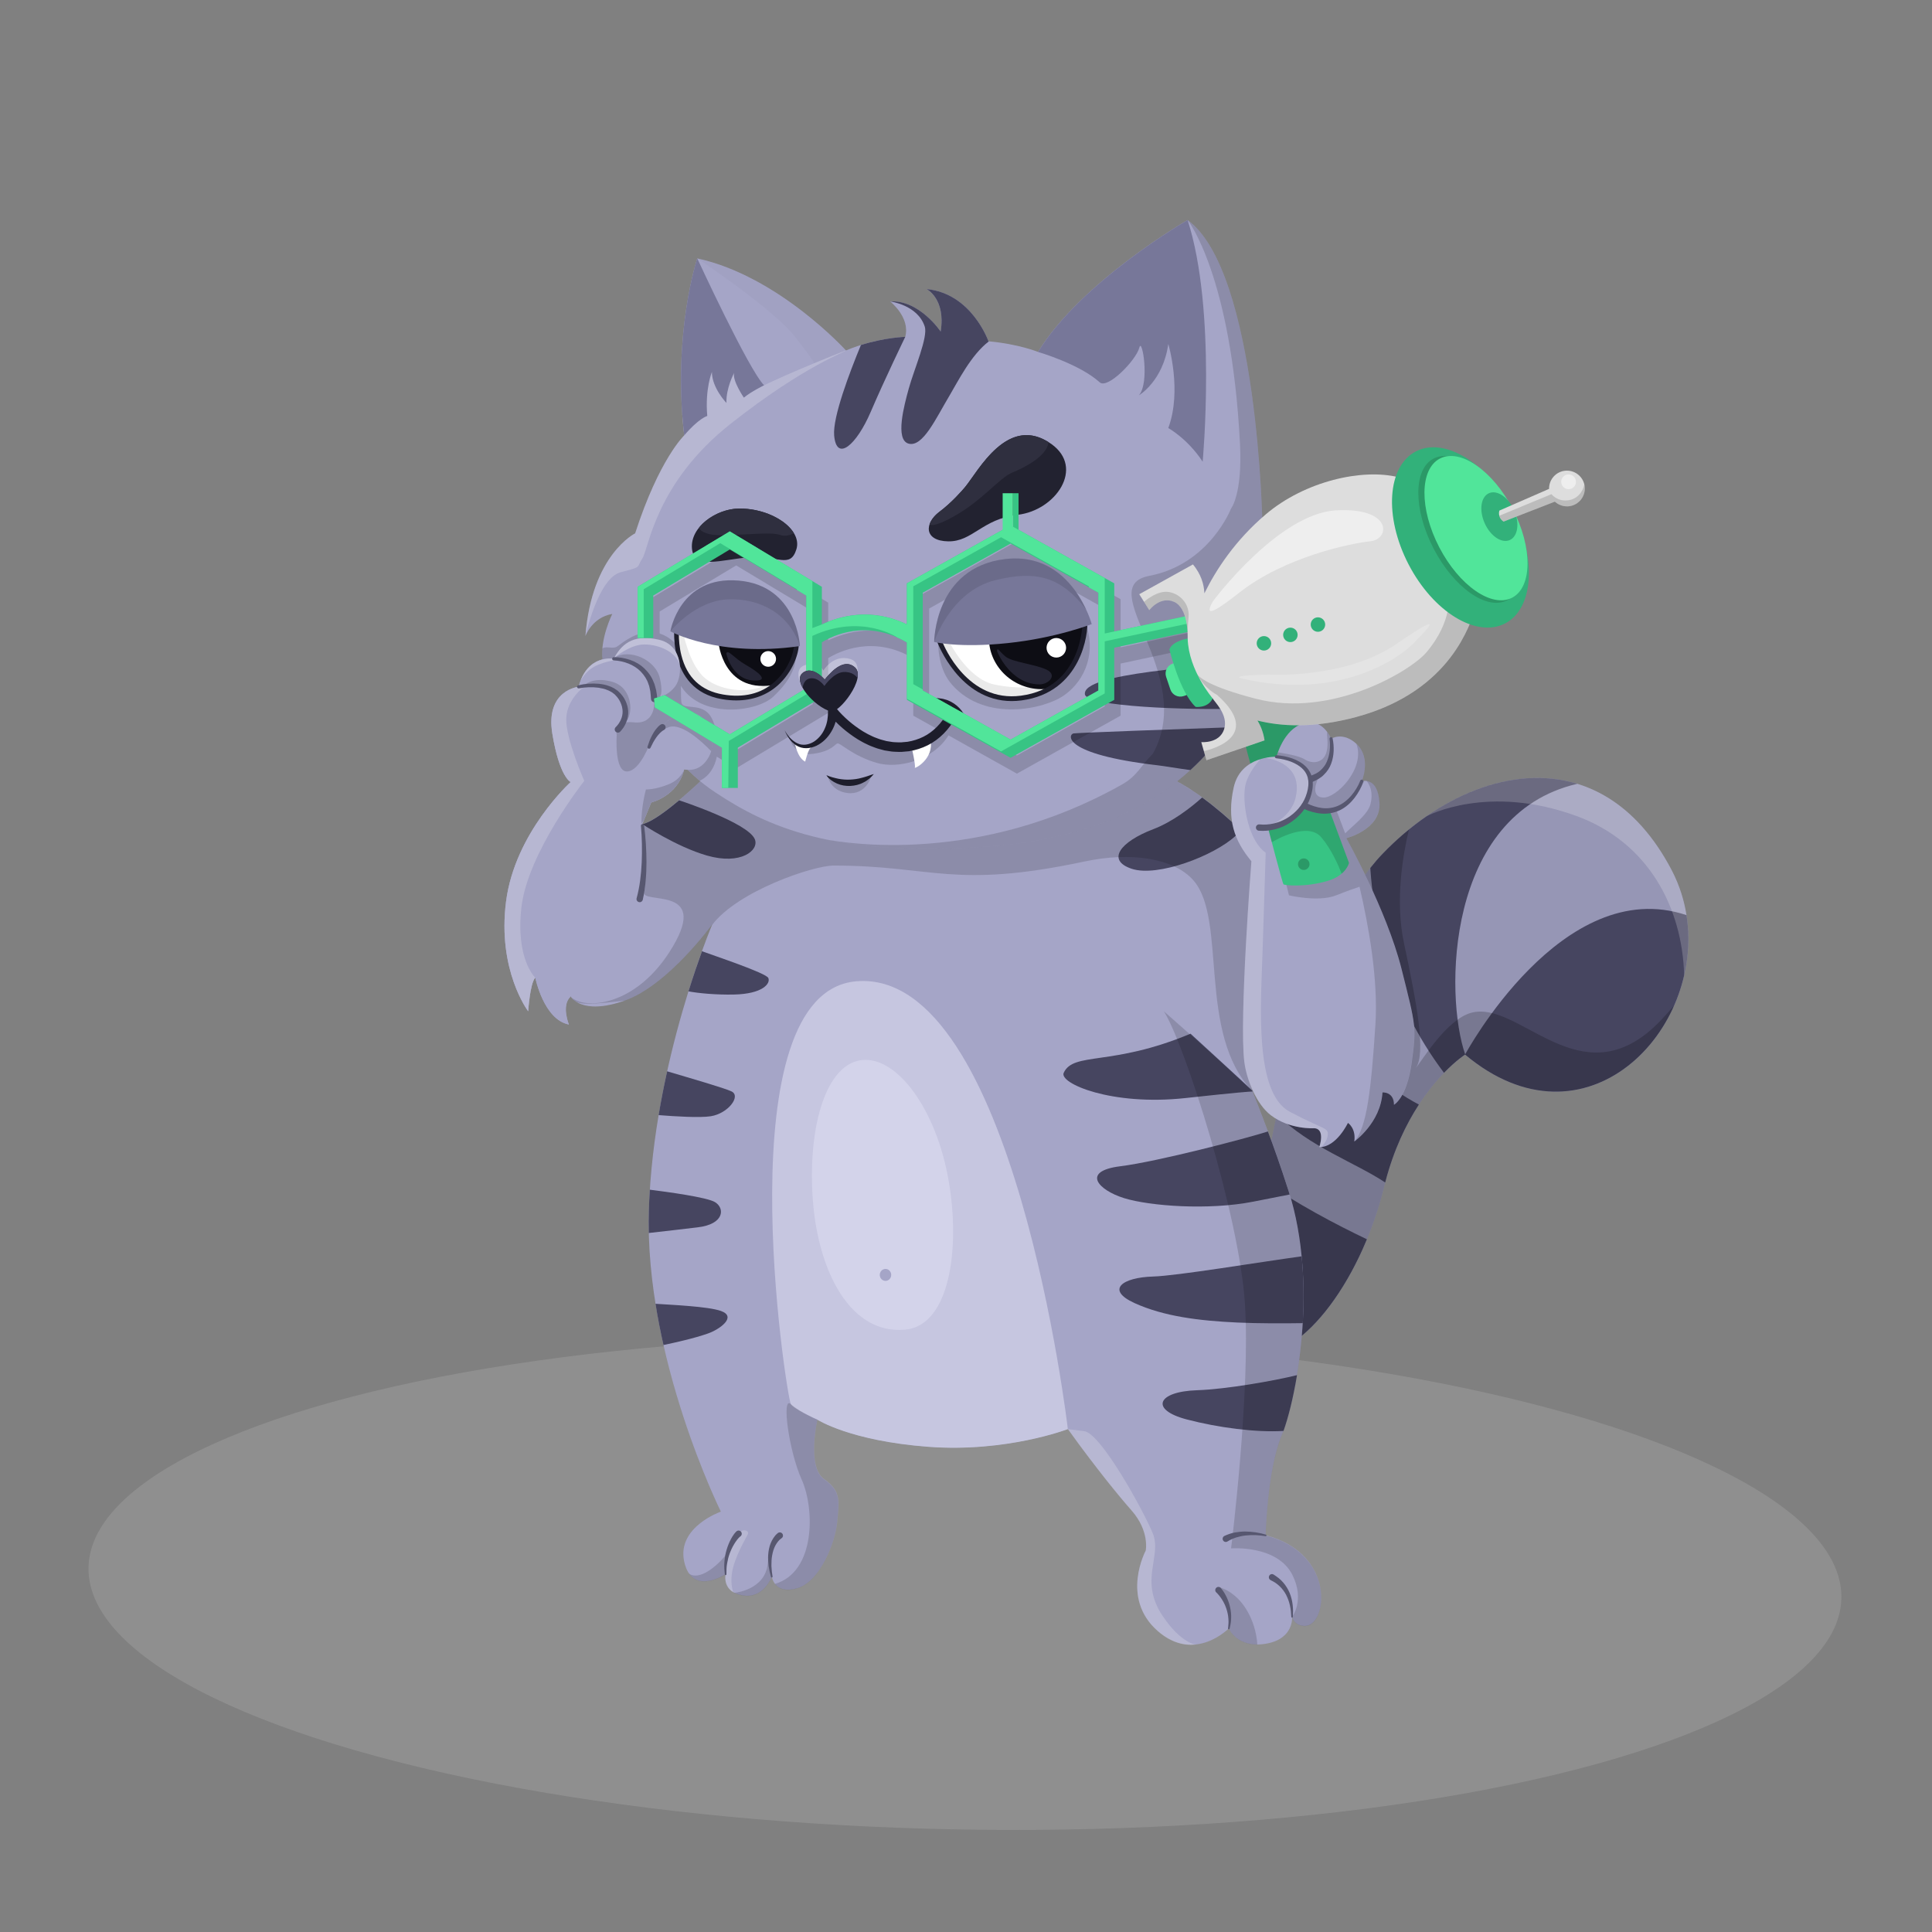
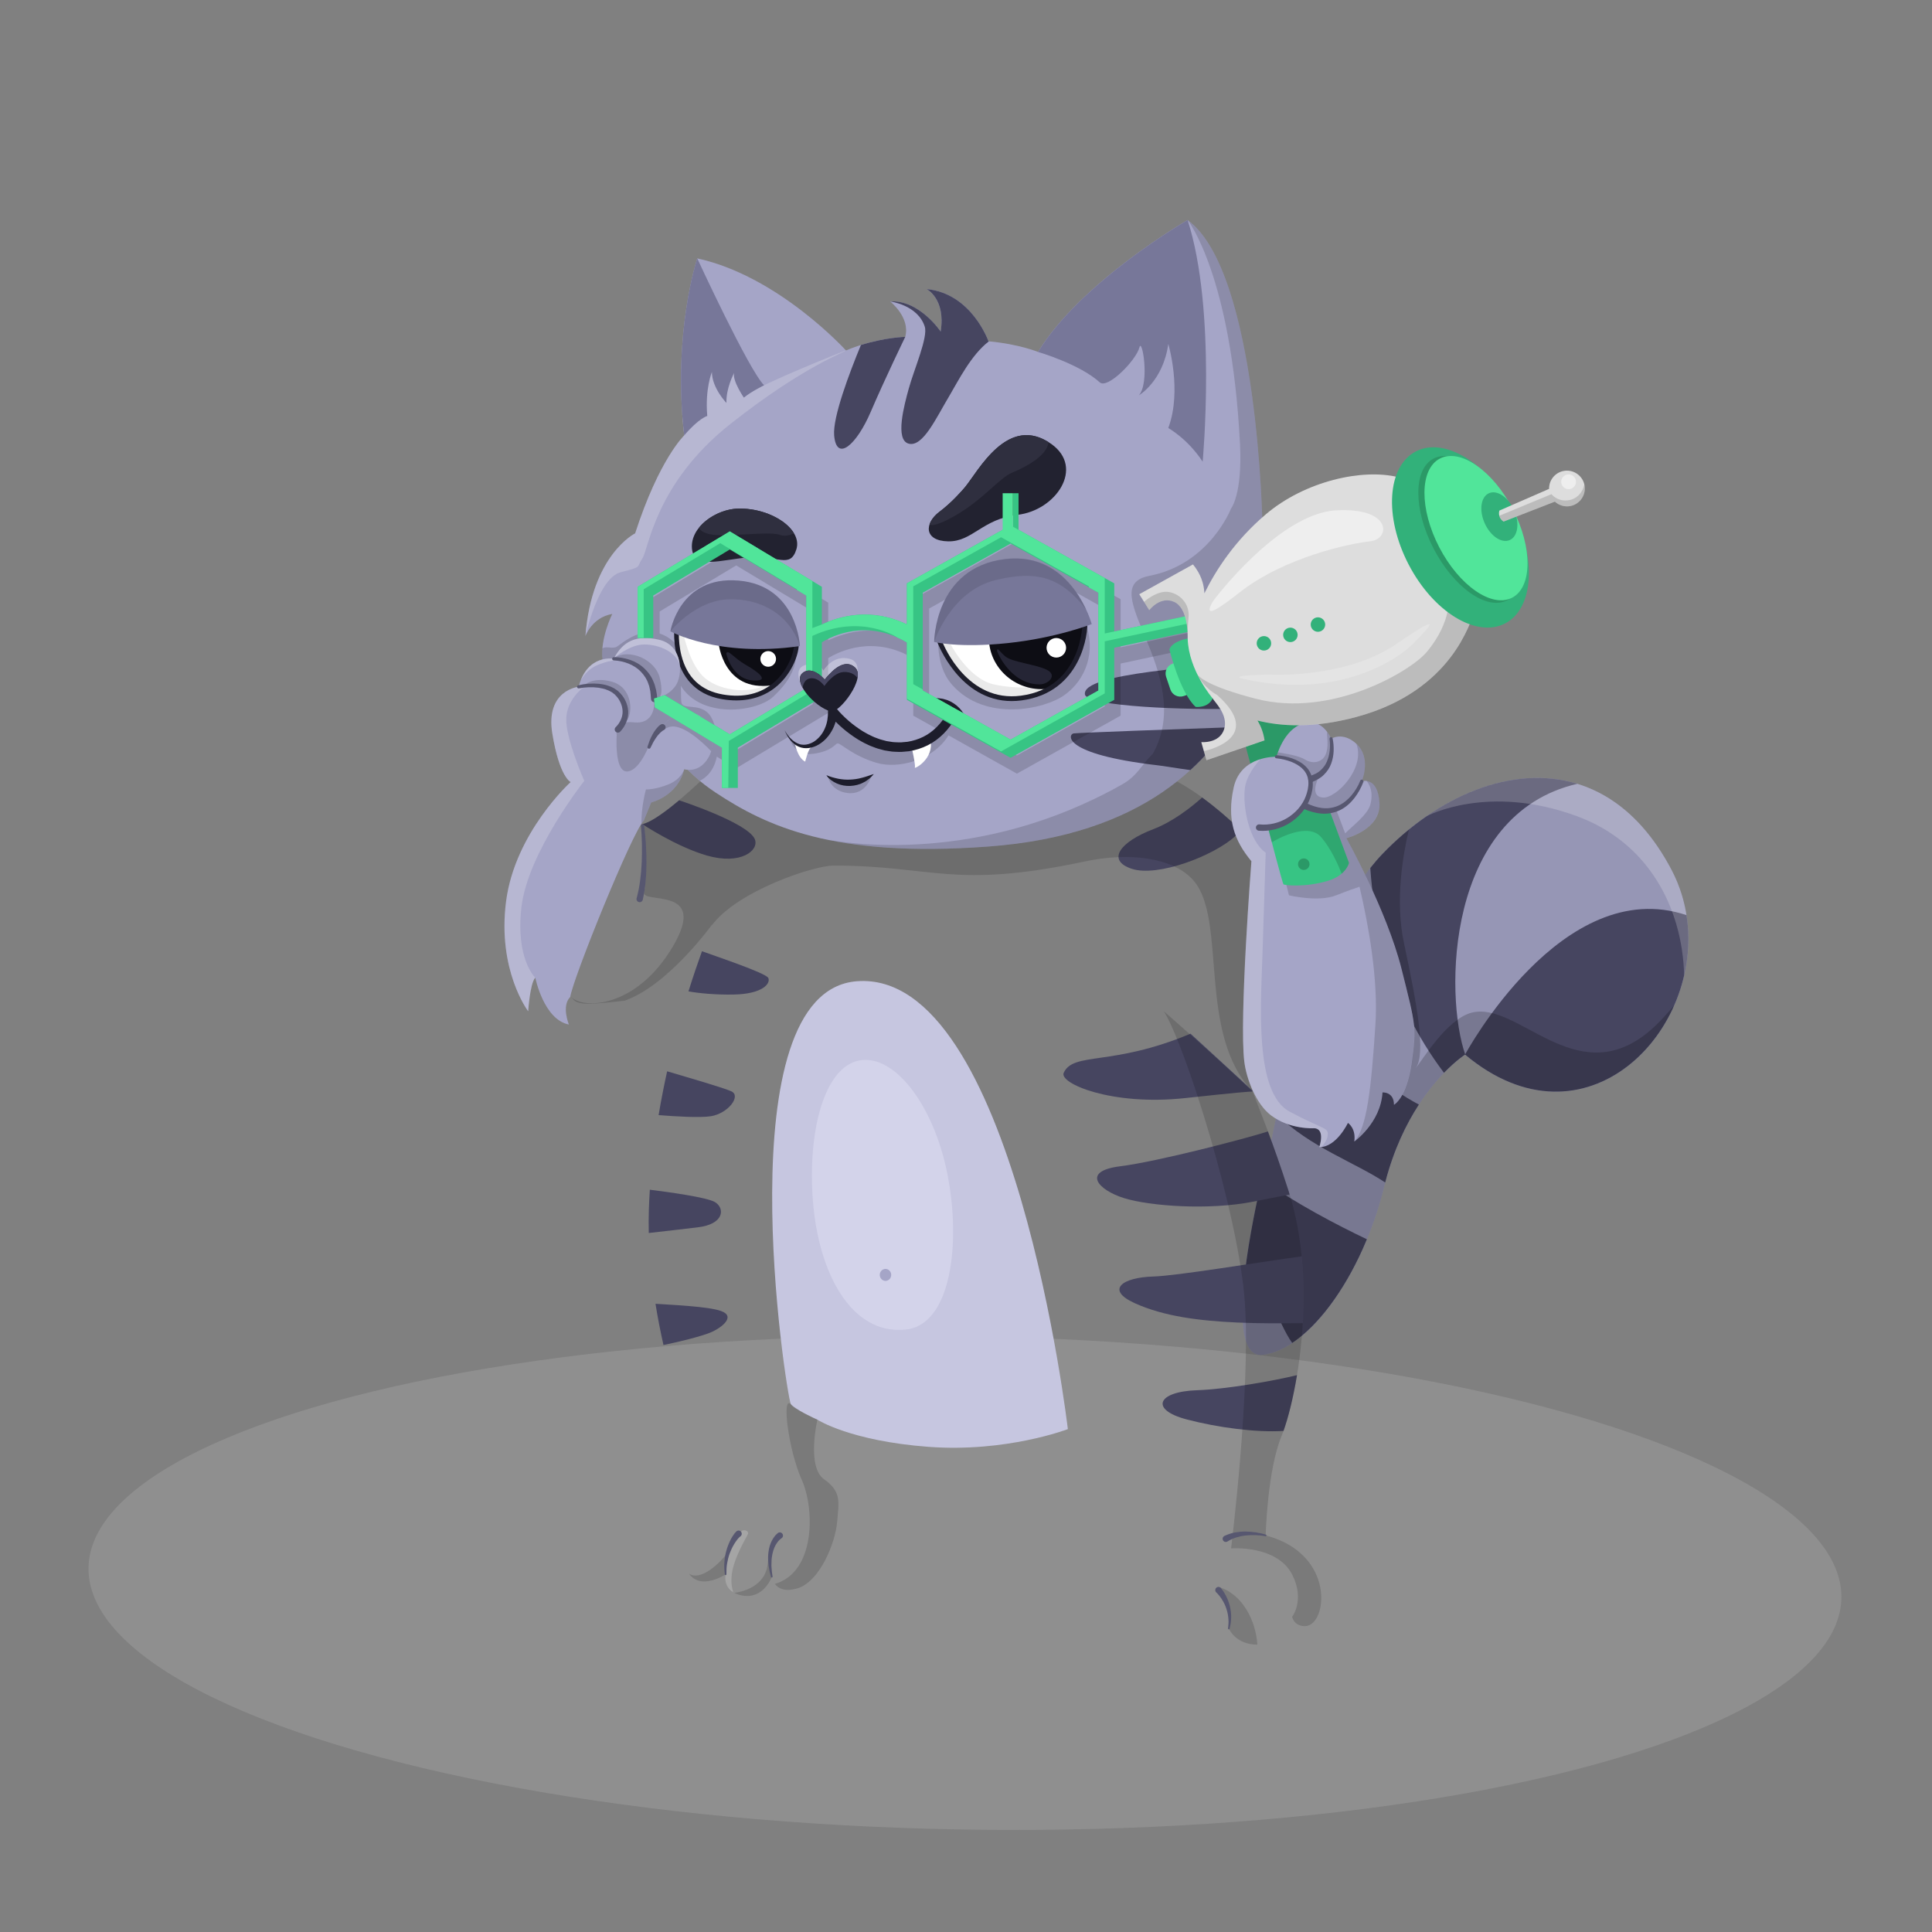
<svg xmlns="http://www.w3.org/2000/svg" width="360" height="360" viewBox="0 0 360 360" fill="none">
  <rect x="0" y="0" width="360" height="360" fill="#808080" stroke="none" />
  <g clip-path="url(#clip0_970_6559)">
    <ellipse rx="88" ry="145" transform="matrix(0.897 -0.443 0.986 0.169 179.804 294.939)" fill="#F1F1F1" fill-opacity="0.14" />
    <path d="M230.597 132.656C230.708 133.208 233.128 143.761 233.568 143.761C234.008 143.761 245.581 140.79 245.581 140.79L243.74 132.656H230.597Z" fill="#2B9967" />
    <path d="M235.85 216.74C236.81 216.501 241.761 175.64 257.594 159.127C273.427 142.61 298.238 136.927 311.46 162.072C323.601 185.164 298.408 217.807 272.997 196.514C272.997 196.514 262.258 203.332 257.928 221.091C253.98 237.269 244.069 251.468 235.261 252.46C226.453 253.452 235.85 216.74 235.85 216.74Z" fill="#9696B5" />
    <path d="M235.123 219.753C234.232 223.611 232.741 230.583 231.977 237.099C231.977 237.12 231.971 237.141 231.971 237.168C236.285 238.738 238.004 246.379 240.784 250.242C245.618 247.026 250.346 240.654 253.864 232.865C254.198 232.111 254.485 231.453 254.702 230.923C249.136 228.27 241.283 224.168 235.123 219.753Z" fill="#464560" />
    <path d="M244.153 184.124C241.776 191.096 239.192 201.904 237.908 207.624C237.908 207.624 237.908 207.624 237.908 207.629C244.053 213.742 252.558 216.633 258.113 220.342C259.695 214.225 262.035 209.438 264.39 205.82C252.24 199.405 248.998 190.034 244.153 184.124Z" fill="#464560" />
    <path d="M314.246 170.519C291.102 162.777 272.992 196.507 272.992 196.507C295.41 215.296 317.658 192.098 314.246 170.519Z" fill="#464560" />
    <path d="M257.593 159.122C256.813 159.933 256.065 160.809 255.333 161.732C256.033 171.93 258.718 186.14 269.07 199.909C271.336 197.564 272.991 196.513 272.991 196.513C273.007 196.529 273.029 196.54 273.044 196.556C269.134 185.492 269.357 151.736 293.902 146.053C281.741 142.333 267.802 148.472 257.593 159.122Z" fill="#464560" />
    <path opacity="0.2" d="M306.743 192.624C293.367 203.119 282.712 186.442 274.17 188.708C269.548 189.933 264.916 197.717 263.786 199.065C265.776 196.279 263.993 186.951 261.605 175.708C259.939 167.855 261.398 159.312 262.534 154.569C260.814 155.97 259.159 157.492 257.594 159.127C241.761 175.644 236.81 216.501 235.85 216.739C235.85 216.739 226.453 253.446 235.261 252.454C244.069 251.462 253.98 237.263 257.928 221.085C262.263 203.326 272.997 196.508 272.997 196.508C289.409 210.261 305.73 201.511 311.959 187.365C310.495 189 308.919 190.915 306.743 192.624Z" fill="black" />
-     <path d="M121.347 149.524C121.347 149.524 126.302 148.367 127.491 143.337C127.491 143.337 130.303 144.245 132.065 141.056C133.826 137.867 132.012 132.699 128.324 132.863C124.642 133.028 123.432 135.5 123.432 135.5C123.432 135.5 121.564 131.76 121.893 130.168C121.893 130.168 124.26 129.95 125.798 127.913C127.337 125.881 127.284 120.272 122.885 119.227C118.487 118.182 116.014 119.556 114.364 122.745C114.364 122.745 109.413 121.811 107.822 127.966C107.822 127.966 101.587 128.571 102.919 136.705C104.251 144.839 106.336 145.72 106.336 145.72C106.336 145.72 95.947 155.122 94.297 167.984C92.647 180.846 98.419 188.433 98.419 188.433C98.419 188.433 98.748 183.239 99.741 182.167C99.741 182.167 101.306 189.998 106.007 190.906C106.007 190.906 104.521 187.335 106.325 185.669C106.325 185.669 108.262 189.309 116.401 186.449C124.552 183.583 132.749 172.181 132.749 172.181C132.749 172.181 121.792 197.883 120.912 225.374C120.031 252.864 134.325 281.67 134.325 281.67C134.325 281.67 126.058 284.53 127.496 291.014C128.934 297.504 135.206 293.322 135.206 293.322C135.206 293.322 134.437 296.623 138.395 297.281C142.353 297.939 143.812 293.763 143.812 293.763C143.812 293.763 144.226 297.169 148.513 295.959C152.801 294.75 155.661 287.385 155.99 283.644C156.319 279.903 156.87 277.924 153.57 275.616C150.27 273.308 152.318 264.511 152.318 264.511C152.318 264.511 158.409 268.469 172.979 269.567C187.55 270.666 198.984 266.267 198.984 266.267C198.984 266.267 205.187 274.995 210.859 281.442C214.25 285.294 213.496 288.918 213.496 288.918C213.496 288.918 208.737 297.742 215.693 303.871C222.622 309.973 228.968 303.42 228.968 303.42C228.968 303.42 230.481 307.171 235.84 306.29C241.199 305.409 240.758 301.234 240.758 301.234C240.758 301.234 241.125 303.006 243.189 302.963C247.354 302.879 249.004 289.523 235.834 286.058C235.834 286.058 236.137 273.961 238.774 267.588C241.411 261.21 245.81 239.657 240.095 221.845C234.375 204.033 231.738 201.831 231.961 195.676C232.179 189.521 234.614 158.152 234.614 158.152C234.614 158.152 225.53 147.954 216.871 144.436C208.211 140.918 131.242 144.876 131.242 144.876C131.242 144.876 122.997 152.878 119.696 153.536C119.696 153.567 120.524 151.588 121.347 149.524Z" fill="#A5A5C7" />
    <path d="M159.64 182.841C134.909 184.788 146.444 259.608 147.351 261.624C147.733 262.473 152.312 264.537 152.312 264.537C152.312 264.537 158.404 268.496 172.974 269.594C187.544 270.692 198.979 266.294 198.979 266.294C198.979 266.294 188.94 180.533 159.64 182.841Z" fill="#C6C6E0" />
    <path d="M126.546 149.126L125.161 150.256C123.113 151.88 121.012 153.307 119.696 153.567C119.696 153.567 126.005 157.775 131.736 159.42C138.076 161.245 141.515 158.427 140.644 156.363C139.35 153.291 126.546 149.126 126.546 149.126Z" fill="#464560" />
    <path d="M130.802 177.248C130.08 179.243 129.21 181.774 128.287 184.724C130.128 185.074 133.37 185.387 136.766 185.318C142.072 185.207 143.61 183.286 143.17 182.241C142.783 181.307 132.988 178.059 130.802 177.248Z" fill="#464560" />
    <path d="M136.32 203.374C135.036 202.748 128.292 200.806 124.313 199.623C123.734 202.239 123.193 204.966 122.721 207.784C125.872 208.038 130.425 208.309 132.436 207.996C135.673 207.487 138.124 204.25 136.32 203.374Z" fill="#464560" />
    <path d="M133.222 223.994C131.731 223.086 124.228 222.078 121.087 221.686C121.007 222.917 120.949 224.153 120.906 225.394C120.859 226.843 120.859 228.297 120.89 229.751C123.618 229.459 127.263 229.013 130.006 228.695C134.951 228.116 135.121 225.145 133.222 223.994Z" fill="#464560" />
    <path d="M134.341 244.279C131.942 243.425 125.103 243.144 122.142 242.942C122.561 245.563 123.065 248.131 123.628 250.62C125.75 250.185 129.401 249.367 131.905 248.481C134.176 247.68 137.344 245.351 134.341 244.279Z" fill="#464560" />
    <path d="M233.42 203.385C233.399 203.332 233.383 203.279 233.361 203.226C232.82 202.658 221.837 192.614 221.837 192.614C207.16 198.769 200.05 195.925 198.209 199.899C197.296 201.867 207.118 206.096 220.807 204.616C230.735 203.534 232.948 203.385 233.42 203.385Z" fill="#464560" />
    <path d="M233.536 223.909C237.086 223.209 239.129 222.805 240.307 222.577C240.238 222.344 240.169 222.11 240.094 221.877C238.609 217.255 237.335 213.695 236.263 210.83C232.257 212.119 215.777 216.433 208.757 217.314C201.392 218.231 204.661 221.765 209.442 223.251C214.233 224.737 225.163 225.559 233.536 223.909Z" fill="#464560" />
    <path d="M242.551 234.095C234.444 235.209 219.279 237.735 214.875 237.862C209.102 238.027 205.966 240.335 211.41 242.813C216.854 245.286 223.36 246.103 230.592 246.437C234.603 246.617 239.336 246.601 242.758 246.548C242.986 242.569 242.965 238.345 242.551 234.095Z" fill="#464560" />
    <path d="M239.166 266.632C240.004 264.292 240.949 260.663 241.681 256.237C237.362 257.304 228.49 258.869 223.03 259.049C215.613 259.299 214.212 262.679 221.141 264.493C226.946 266.016 234.019 266.95 239.166 266.632Z" fill="#464560" />
    <path d="M231.064 154.686C230.989 154.58 230.91 154.458 230.83 154.341C228.989 152.595 226.612 150.499 224.001 148.605C221.821 150.547 218.478 153.136 214.896 154.505C208.715 156.861 206.099 160.31 210.896 161.891C215.692 163.472 226.182 159.498 230.252 155.736C230.613 155.397 230.878 155.046 231.064 154.686Z" fill="#464560" />
    <path opacity="0.2" d="M311.455 162.072C300.355 140.959 281.083 141.58 265.812 152.102C265.961 152.022 277.273 145.947 293.903 152.107C307.077 156.983 313.471 168.996 313.821 181.736C315.291 175.326 314.755 168.344 311.455 162.072Z" fill="white" />
    <path opacity="0.15" d="M216.881 188.458C220.786 194.613 230.894 226.423 231.971 242.839C233.048 259.256 229.392 288.519 229.392 288.519C229.392 288.519 238.047 287.829 240.848 293.522C243.172 298.239 240.763 301.274 240.763 301.274C240.763 301.274 241.129 303.047 243.193 303.004C247.359 302.919 249.009 289.564 235.839 286.099C235.839 286.099 236.142 274.001 238.779 267.629C241.416 261.251 245.815 239.698 240.1 221.886C236.969 212.128 234.762 207.061 233.441 203.453C226.172 196.539 216.881 188.458 216.881 188.458Z" fill="black" />
    <path opacity="0.15" d="M147.351 261.624C145.589 260.032 146.995 270.421 149.383 275.701C151.776 280.98 152.078 292.892 144.385 295.142C144.979 295.933 146.162 296.649 148.502 295.991C152.789 294.781 155.649 287.416 155.978 283.676C156.307 279.935 156.859 277.956 153.559 275.648C150.259 273.34 152.307 264.542 152.307 264.542C152.307 264.542 149.107 263.221 147.351 261.624Z" fill="black" />
    <path opacity="0.15" d="M227.079 295.72C227.079 295.72 230.215 299.46 228.979 303.456C228.979 303.456 230.173 306.401 234.184 306.454C234.221 306.449 234.248 306.448 234.285 306.443C234.03 302.092 231.541 296.988 227.079 295.72Z" fill="black" />
    <path opacity="0.15" d="M132.744 172.201C132.744 172.201 132.712 172.276 132.654 172.408C137.339 166.078 151.511 161.287 155.321 161.287C173.887 161.287 177.574 165.739 202.146 160.518C210.758 158.687 218.728 159.891 222.368 164.035C228.74 171.294 222.994 192.587 233.415 203.38C233.282 203.019 233.16 202.674 233.049 202.34C233.043 202.324 233.038 202.313 233.033 202.297C232.921 201.968 232.815 201.644 232.725 201.337C232.725 201.331 232.72 201.321 232.72 201.316C232.529 200.689 232.375 200.095 232.258 199.506C232.253 199.49 232.253 199.474 232.247 199.464C232.194 199.188 232.147 198.907 232.104 198.631C232.099 198.599 232.093 198.562 232.088 198.53C232.051 198.259 232.025 197.989 231.998 197.713C231.993 197.67 231.993 197.633 231.987 197.591C231.966 197.315 231.956 197.034 231.945 196.742C231.945 196.71 231.945 196.673 231.945 196.636C231.94 196.333 231.945 196.025 231.956 195.702C231.971 195.219 232.003 194.588 232.046 193.823C232.088 193.059 232.141 192.173 232.205 191.186C232.242 190.592 232.285 189.966 232.327 189.303C232.571 185.567 232.911 180.866 233.245 176.255C233.287 175.714 233.324 175.173 233.362 174.632C233.441 173.554 233.521 172.493 233.595 171.453C233.691 170.153 233.786 168.896 233.876 167.707C234.004 166.041 234.12 164.508 234.221 163.176C234.248 162.794 234.28 162.433 234.306 162.088C234.492 159.679 234.609 158.178 234.609 158.178C234.609 158.178 234.173 157.689 233.404 156.888C233.187 156.66 232.937 156.405 232.667 156.13C231.987 155.44 231.149 154.623 230.189 153.731C229.425 153.02 228.581 152.261 227.679 151.497C227.456 151.306 227.223 151.115 226.994 150.919C226.527 150.532 226.05 150.15 225.562 149.768C224.092 148.622 222.527 147.507 220.919 146.531C219.582 145.719 218.218 145.008 216.865 144.456C216.053 144.127 214.642 143.862 212.748 143.655C212.435 143.618 212.106 143.586 211.761 143.554C211.076 143.491 210.344 143.432 209.564 143.384C203.706 142.997 195.217 142.939 185.968 143.05C184.117 143.071 182.238 143.103 180.344 143.135C178.45 143.172 176.54 143.209 174.624 143.257C173.351 143.289 172.077 143.321 170.804 143.353C168.262 143.422 165.742 143.496 163.269 143.576C162.033 143.618 160.813 143.655 159.608 143.698C157.799 143.761 156.032 143.825 154.318 143.889C153.177 143.931 152.058 143.973 150.97 144.016C139.53 144.467 131.242 144.891 131.242 144.891C131.242 144.891 122.997 152.893 119.696 153.551C119.696 153.551 120.789 163.616 120.02 166.147C119.251 168.678 132.197 164.794 125.395 176.34C118.593 187.886 108.564 188.188 106.32 185.673C106.32 185.673 106.58 185.976 107.026 186.437C108.15 187.318 110.517 187.127 116.396 186.459C124.546 183.609 132.744 172.201 132.744 172.201Z" fill="black" />
    <path d="M157.634 65.302C157.634 65.302 145.101 51.447 129.926 48.147C129.926 48.147 125.289 62.001 127.496 81.135C127.496 81.135 122.837 85.533 118.354 99.387C118.354 99.387 110.246 103.346 109.089 118.521C109.089 118.521 110.294 115.056 114.088 114.398C114.088 114.398 111.78 119.014 112.273 122.973C112.273 122.973 115.855 121.651 118.348 125.445C120.842 129.239 121.325 139.745 133.354 147.693C142.783 153.923 155.278 159.855 184.016 157.753C213.092 155.626 225.737 142.175 232.178 129.817C240.424 113.984 235.245 98.066 235.245 98.066C235.245 98.066 234.492 50.567 221.296 41C221.296 41 201.504 52.381 193.423 65.577C193.423 65.577 189.794 64.092 184.185 63.598C184.185 63.598 181.097 54.69 172.661 53.867C172.661 53.867 176.263 55.682 175.277 61.784C175.277 61.784 171.318 55.846 165.874 56.175C165.874 56.175 169.668 59.147 168.676 62.771C168.681 62.771 163.402 62.882 157.634 65.302Z" fill="#A5A5C7" />
    <path opacity="0.15" d="M176.041 111.841C176.041 111.841 172.513 122.071 177.415 127.61C183.581 134.582 194.586 132.195 198.332 129.526C202.359 126.655 204.365 121.323 202.152 115.767C199.966 110.286 176.041 111.841 176.041 111.841Z" fill="black" />
    <path d="M212.307 64.75C212.8 62.771 214.275 71.276 212.222 73.659C212.222 73.659 216.732 71.021 217.693 64.092C217.693 64.092 220.303 72.751 217.693 79.76C217.693 79.76 221.295 81.74 224.097 86.027C224.097 86.027 226.734 57.825 221.295 41C221.295 41 201.504 52.381 193.423 65.577C193.423 65.577 201.175 67.832 204.916 71.239C206.385 72.581 211.723 67.095 212.307 64.75Z" fill="#777799" />
    <path d="M162.25 76.736C164.887 70.581 168.681 62.77 168.681 62.77C168.681 62.77 164.993 62.85 160.42 64.288C158.302 69.414 155.14 77.744 155.432 81.135C155.872 86.191 159.613 82.891 162.25 76.736Z" fill="#464560" />
    <path d="M172.311 60.844C172.958 62.834 170.332 68.788 169.339 72.39C168.496 75.463 166.702 82.01 169.339 82.674C171.976 83.331 174.396 77.946 176.927 73.712C178.471 71.128 180.938 66.124 184.265 63.604C184.239 63.604 184.212 63.598 184.186 63.593C184.186 63.593 181.097 54.684 172.661 53.862C172.661 53.862 176.264 55.676 175.277 61.778C175.277 61.778 171.318 55.841 165.875 56.17C165.88 56.175 170.99 56.807 172.311 60.844Z" fill="#464560" />
    <path d="M202.162 129.404C202.534 131.68 221.519 132.349 230.958 132.041C231.388 131.298 231.796 130.555 232.184 129.818C233.383 127.509 234.295 125.207 234.985 122.946C224.479 124.321 201.504 125.334 202.162 129.404Z" fill="#464560" />
    <path d="M200.045 136.662C199.026 136.827 197.764 140.509 215.687 142.6C217.019 142.754 219.396 143.173 221.816 143.497C224.58 140.971 226.851 138.275 228.745 135.538C219.317 135.867 200.804 136.54 200.045 136.662Z" fill="#464560" />
    <path opacity="0.15" d="M143.048 291.38C142.565 296.203 137.1 296.776 136.824 296.803C137.243 297.026 137.752 297.211 138.4 297.317C142.358 297.975 143.817 293.799 143.817 293.799C143.594 290.955 143.541 286.429 143.048 291.38Z" fill="black" />
    <path opacity="0.15" d="M228.931 116.329L208.811 120.622V111.655L189.491 100.846L170.172 111.655V119.311C163.449 116.048 157.48 117.825 154.328 119.311V112.297L137.169 101.971L120.009 112.297V117.889C117.85 118.292 116.056 119.683 115.133 120.378C114.226 121.067 113.064 120.298 112.252 120.813C112.193 121.529 112.188 122.256 112.273 122.962C112.273 122.962 115.855 121.64 118.354 125.434C120.63 128.888 121.235 137.903 130.398 145.491C132.255 144.552 133.2 142.854 133.566 140.997L137.169 143.167L154.328 132.841V122.633C156.255 121.444 162.696 118.229 170.172 122.665V133.351L174.964 136.03C173.159 137.383 170.82 138.694 168.464 138.72C161.099 138.805 155.432 133.388 155.432 133.388C155.432 133.388 155.252 136.402 153.013 137.76C150.593 139.23 148.073 139.442 147.118 137.543C147.118 137.543 147.898 140.97 151.5 140.466C155.103 139.962 155.512 138.646 156.064 138.529C156.615 138.418 158.923 140.896 163.487 142.185C167.19 143.236 173.706 141.872 176.746 137.028L189.491 144.159L208.811 133.351V123.646L229.546 119.221L228.931 116.329ZM151.437 131.212L137.174 139.798L133.693 137.702C133.481 135.67 132.813 133.865 132.128 133.075C130.26 130.915 127.178 132.374 126.96 130.836C126.886 130.305 126.896 129.175 126.88 127.806C127.05 128.077 127.231 128.342 127.438 128.602C131.619 133.86 141.148 132.571 144.083 129.817C147.494 126.612 149.733 122.834 147.362 117.725C144.99 112.61 127.347 115.825 127.347 115.825C127.347 115.825 126.339 117.682 125.835 120.197C125.75 119.996 125.708 119.762 125.559 119.624C124.678 118.812 123.787 118.319 122.917 118.048V113.941L137.179 105.356L151.442 113.941V131.212H151.437ZM205.855 131.621L189.491 140.774L177.94 134.311C178.052 133.913 178.152 133.499 178.221 133.07C178.221 133.07 177.903 133.436 177.346 133.982L173.128 131.621V113.395L189.491 104.242L205.855 113.395V131.621Z" fill="black" />
    <path opacity="0.15" d="M135.211 293.358C135.168 289.856 136.808 287.506 136.808 287.506C136.808 287.506 135.211 290.477 132.409 292.456C129.607 294.436 128.371 293.199 128.371 293.194C130.589 296.436 135.211 293.358 135.211 293.358Z" fill="black" />
    <path d="M250.882 156.188C250.882 156.188 257.339 154.58 257.052 149.619C256.761 144.567 253.741 145.576 253.741 145.576C253.741 145.576 255.625 141.246 252.739 138.593C250.197 136.258 248.027 137.659 248.027 137.659C248.027 137.659 246.488 133.648 242.806 134.799C239.123 135.956 237.855 141.012 237.855 141.012C237.855 141.012 231.202 140.736 229.886 146.732C228.564 152.723 229.997 156.628 233.186 160.475C233.186 160.475 230.878 189.944 231.865 197.861C232.263 201.034 234.046 205.703 236.815 207.81C240.376 210.521 244.843 210.229 244.843 210.229C247.045 210.282 245.836 213.747 245.836 213.747C249.024 213.805 251.168 209.237 251.168 209.237C251.168 209.237 252.707 210.229 252.351 212.702C252.351 212.702 257.27 209.237 257.604 203.549C257.604 203.549 259.748 203.384 259.748 205.857C259.748 205.857 262.141 204.621 263.048 198.02C263.956 191.425 263.871 191.313 261.122 180.425C258.363 169.548 250.882 156.188 250.882 156.188Z" fill="#A5A5C7" />
    <path d="M126.186 115.879C126.186 115.879 124.286 128.083 134.638 129.844C144.99 131.606 148.508 122.697 148.397 119.948C148.285 117.2 145.075 109.501 137.222 108.954C129.375 108.403 126.186 115.879 126.186 115.879Z" fill="white" />
    <path d="M142.735 127.59C139.328 129.457 133.609 128.635 130.971 125.998C128.265 123.292 127.347 117.784 127.178 117.752C126.753 117.673 126.387 117.657 126.058 117.694C125.984 121.159 126.78 128.513 134.643 129.85C139.928 130.747 143.43 128.863 145.579 126.443C144.539 126.757 143.51 127.165 142.735 127.59Z" fill="#EAEAEA" />
    <path d="M147.022 115.667L133.879 119.726C133.879 119.726 134.702 128.99 143.802 127.695C143.993 127.669 144.168 127.642 144.343 127.616C147.309 125.159 148.455 121.53 148.391 119.943C148.354 118.967 147.919 117.359 147.022 115.667Z" fill="#0D0D14" />
    <path d="M175.07 119.497C175.07 119.497 179.4 131.51 190.287 130.072C201.175 128.634 202.353 117.746 202.146 115.767C201.939 113.788 196.771 104.221 186.658 105.76C176.545 107.304 175.07 119.497 175.07 119.497Z" fill="white" />
    <path d="M185.178 127.525C180.228 126.416 176.896 119.619 176.896 119.619C176.896 119.619 178.875 118.054 175.182 118.866C175.108 119.264 175.081 119.497 175.081 119.497C175.081 119.497 179.411 131.51 190.299 130.072C192.331 129.802 194.024 129.207 195.435 128.395C195.461 128.051 195.43 127.822 195.43 127.822C195.43 127.822 190.124 128.634 185.178 127.525Z" fill="#EAEAEA" />
    <path d="M202.152 115.767C202.072 114.987 201.207 113.013 199.578 111.018C198.188 110.1 196.538 109.506 194.739 109.379C189.327 109.007 184.652 112.96 184.286 118.213C183.925 123.466 188.016 128.024 193.429 128.395C194.155 128.443 194.872 128.411 195.562 128.311C201.573 124.761 202.316 117.364 202.152 115.767Z" fill="#0D0D14" />
    <path d="M137.201 130.512C136.347 130.512 135.466 130.438 134.559 130.284C123.899 128.475 125.724 115.942 125.746 115.814C125.751 115.777 125.761 115.74 125.777 115.708C125.809 115.629 129.179 107.951 137.254 108.513C145.203 109.07 148.715 116.801 148.837 119.932C148.906 121.672 147.728 125.248 144.884 127.748C142.81 129.573 140.183 130.512 137.201 130.512ZM126.616 116C126.557 116.419 126.228 119.2 126.966 122.118C128.011 126.257 130.616 128.708 134.713 129.408C138.575 130.066 141.802 129.281 144.306 127.079C146.901 124.797 148.015 121.487 147.957 119.964C147.872 117.794 145.081 109.946 137.196 109.394C130.022 108.895 126.929 115.305 126.616 116Z" fill="#1D1D2B" />
    <path d="M188.52 130.634C178.736 130.634 174.698 119.762 174.656 119.646C174.635 119.582 174.624 119.513 174.635 119.444C174.65 119.317 176.263 106.895 186.594 105.325C190.452 104.736 194.118 105.691 197.201 108.073C200.528 110.647 202.449 114.361 202.592 115.724C202.815 117.863 201.578 129.027 190.346 130.512C189.72 130.592 189.109 130.634 188.52 130.634ZM175.526 119.444C175.972 120.574 180.344 130.931 190.229 129.631C201.817 128.098 201.722 115.937 201.706 115.815C201.605 114.844 199.955 111.326 196.654 108.773C193.726 106.508 190.383 105.643 186.722 106.2C182.684 106.816 179.574 109.23 177.473 113.384C176.062 116.191 175.611 118.887 175.526 119.444Z" fill="#1D1D2B" />
    <path d="M137.594 94.765C143.78 94.643 149.559 98.639 148.397 102.353C147.24 106.062 144.847 103.425 139.652 103.839C134.458 104.253 129.263 106.232 128.934 102.189C128.605 98.151 133.471 94.85 137.594 94.765Z" fill="#222230" />
    <path d="M148.179 138.529C148.057 138.476 148.598 141.209 150.036 141.92C150.036 141.92 150.578 139.686 151.05 139.352C151.522 139.012 149.628 139.155 148.179 138.529Z" fill="white" />
    <path d="M169.816 138.997C169.816 138.997 170.66 142.626 170.464 143.014C170.273 143.401 174.12 141.448 173.377 137.872L169.816 138.997Z" fill="white" />
    <path opacity="0.3" d="M149.569 128.173C149.569 128.173 147.394 124.549 150.212 123.875C152.849 123.244 153.427 124.958 153.427 124.958C153.427 124.958 155.22 121.854 158.404 122.787C161.588 123.721 158.404 129.441 158.404 129.441L149.569 128.173Z" fill="white" />
    <path d="M179.856 90.728C182.329 87.719 187.842 77.011 195.896 82.726C202.168 87.178 196.718 95.094 189.656 95.922C183.018 96.697 181.22 100.952 176.683 100.873C172.146 100.793 172.194 97.503 175.075 95.349C177.267 93.704 179.24 91.476 179.856 90.728Z" fill="#222230" />
    <path d="M146.21 136.084C146.778 137.113 147.59 138.057 148.614 138.524C149.633 139.007 150.795 138.747 151.702 138.169C152.604 137.569 153.299 136.683 153.713 135.686C154.154 134.699 154.302 133.606 154.281 132.539C154.27 132.062 154.647 131.664 155.125 131.653C155.379 131.648 155.607 131.749 155.772 131.918L155.867 132.019C156.52 132.815 157.321 133.611 158.138 134.322C158.961 135.038 159.847 135.675 160.76 136.253C161.232 136.519 161.688 136.805 162.182 137.023C162.426 137.134 162.659 137.267 162.908 137.362L163.657 137.644C163.901 137.75 164.161 137.813 164.415 137.882L165.185 138.089L165.965 138.211C166.225 138.254 166.485 138.301 166.745 138.301C167.27 138.317 167.795 138.37 168.315 138.291L169.101 138.222L169.87 138.068C170.883 137.829 171.86 137.442 172.746 136.901C173.632 136.354 174.428 135.659 175.112 134.863C175.447 134.46 175.776 134.041 176.051 133.595C176.327 133.165 176.598 132.666 176.773 132.253L176.794 132.205C176.985 131.754 177.505 131.542 177.956 131.733C178.407 131.924 178.62 132.438 178.434 132.889C178.169 133.526 177.882 134.025 177.553 134.55C177.229 135.07 176.858 135.548 176.465 136.02C175.669 136.948 174.736 137.766 173.69 138.413C172.64 139.06 171.478 139.522 170.284 139.803C169.981 139.867 169.684 139.93 169.382 139.983L168.469 140.063C167.859 140.148 167.249 140.095 166.639 140.074C166.331 140.074 166.034 140.021 165.731 139.973L164.829 139.83L163.954 139.596C163.662 139.517 163.365 139.442 163.089 139.326L162.245 139.007C161.964 138.901 161.704 138.758 161.428 138.63C160.876 138.386 160.372 138.073 159.852 137.776C157.825 136.508 156.048 134.996 154.488 133.128L156.074 132.608C155.942 133.908 155.591 135.192 154.918 136.306C154.27 137.426 153.315 138.381 152.148 138.954C151.564 139.23 150.922 139.405 150.275 139.416C149.622 139.437 148.964 139.257 148.428 138.928C147.33 138.243 146.656 137.177 146.21 136.084Z" fill="#1D1D2B" />
    <path opacity="0.15" d="M158.356 146.054C160.622 145.608 162.384 144.525 162.384 144.525C162.384 144.525 161.487 148.229 157.879 147.762C154.685 147.348 154.255 144.663 154.255 144.663C154.255 144.663 156.929 146.335 158.356 146.054Z" fill="black" />
    <path d="M162.824 144.229C162.564 144.547 162.277 144.85 161.959 145.115C161.625 145.354 161.296 145.63 160.903 145.794C160.16 146.208 159.301 146.404 158.446 146.447C157.587 146.489 156.711 146.335 155.937 145.991C155.549 145.816 155.178 145.609 154.844 145.354C154.515 145.094 154.191 144.818 153.989 144.441C154.737 144.77 155.486 144.956 156.218 145.11C156.955 145.248 157.682 145.301 158.404 145.269C159.125 145.232 159.852 145.142 160.579 144.935C160.951 144.86 161.301 144.717 161.683 144.611C162.054 144.494 162.41 144.335 162.824 144.229Z" fill="#1D1D2B" />
    <path d="M173.558 130.168C173.961 130.109 174.38 130.083 174.794 130.099C175.202 130.152 175.632 130.168 176.03 130.311C176.853 130.507 177.622 130.942 178.285 131.489C178.949 132.041 179.49 132.741 179.829 133.521C179.999 133.914 180.132 134.317 180.206 134.731C180.27 135.145 180.323 135.569 180.222 135.983C179.888 135.235 179.463 134.593 179.028 133.988C178.577 133.394 178.078 132.858 177.521 132.396C176.964 131.94 176.364 131.515 175.691 131.171C175.367 130.974 175.006 130.842 174.656 130.667C174.306 130.491 173.934 130.369 173.558 130.168Z" fill="#1D1D2B" />
    <path d="M176.513 218.661C179.108 231.587 177.277 246.953 168.681 247.759C158.409 248.72 152.53 236.893 151.49 223.972C150.434 210.851 153.565 198.917 160.059 197.612C166.554 196.312 173.924 205.73 176.513 218.661Z" fill="#D3D3EA" />
    <path d="M124.917 117.64C124.917 117.64 133.794 122.559 149.049 120.389C149.049 120.389 148.609 109.119 137.615 108.185C126.621 107.251 124.917 117.64 124.917 117.64Z" fill="#777799" />
    <path d="M147.94 99.371C146.396 96.782 142.104 94.675 137.588 94.766C134.887 94.819 131.879 96.257 130.208 98.379C130.701 99.143 131.916 99.78 134.633 99.727C140.586 99.605 143.664 99.079 145.531 99.727C146.168 99.944 147.107 99.79 147.94 99.371Z" fill="#2F2F3F" />
    <path d="M195.376 82.387C187.603 77.484 182.276 87.783 179.856 90.728C179.241 91.476 177.267 93.704 175.07 95.344C174.099 96.071 173.463 96.92 173.203 97.737C173.664 97.981 174.821 97.838 177.591 96.304C183.146 93.227 186.186 89.046 188.622 88.059C190.606 87.258 195.122 85.066 195.376 82.387Z" fill="#2F2F3F" />
    <path d="M143.143 124.241C143.949 124.241 144.602 123.588 144.602 122.782C144.602 121.976 143.949 121.323 143.143 121.323C142.337 121.323 141.684 121.976 141.684 122.782C141.684 123.588 142.337 124.241 143.143 124.241Z" fill="white" />
    <path d="M196.83 122.526C197.835 122.526 198.65 121.711 198.65 120.706C198.65 119.701 197.835 118.886 196.83 118.886C195.825 118.886 195.01 119.701 195.01 120.706C195.01 121.711 195.825 122.526 196.83 122.526Z" fill="white" />
    <path opacity="0.1" d="M137.621 108.185C126.627 107.251 124.923 117.64 124.923 117.64C124.923 117.64 129.534 111.851 135.811 111.676C141.69 111.512 147.076 114.382 149.055 120.389C149.055 120.389 148.615 109.119 137.621 108.185Z" fill="black" />
    <path d="M106.251 185.77C106.829 182.135 117.808 155.042 119.978 152.888C120.291 152.135 120.816 150.851 121.347 149.524C121.347 149.524 126.302 148.367 127.491 143.337C127.491 143.337 130.303 144.245 132.065 141.056C133.826 137.867 132.012 132.699 128.324 132.863C124.642 133.028 123.432 135.5 123.432 135.5C123.432 135.5 121.564 131.76 121.893 130.168C121.893 130.168 124.26 129.95 125.798 127.913C127.337 125.881 127.284 120.272 122.885 119.227C118.487 118.182 116.014 119.556 114.364 122.745C114.364 122.745 109.413 121.811 107.822 127.966C107.822 127.966 101.587 128.571 102.919 136.705C104.251 144.839 106.336 145.72 106.336 145.72C106.336 145.72 95.947 155.122 94.297 167.984C92.647 180.851 98.419 188.433 98.419 188.433C98.419 188.433 98.748 183.239 99.741 182.167C99.741 182.167 101.306 189.998 106.007 190.906C106.007 190.922 104.574 187.462 106.251 185.77Z" fill="#A5A5C7" />
    <path opacity="0.15" d="M235.246 98.066C235.246 98.066 234.492 50.567 221.296 41C221.296 41 229.446 51.182 231.054 82.727C231.531 92.129 229.382 94.766 229.382 94.766C229.382 94.766 225.382 105.16 214.144 107.304C203.399 109.352 223.089 125.626 214.812 140.466C212.621 142.562 212.026 144.504 209.087 146.165C182.339 161.271 157.55 157.085 153.995 156.432C161.534 158.024 171.149 158.698 184.027 157.753C213.104 155.626 225.748 142.175 232.189 129.817C240.43 113.984 235.246 98.066 235.246 98.066Z" fill="black" />
    <g opacity="0.15">
-       <path opacity="0.15" d="M157.624 65.291C157.417 65.062 144.969 51.421 129.926 48.147C129.926 48.147 144.109 57.576 148.152 62.77C152.196 67.965 151.686 67.705 151.686 67.705C151.686 67.705 155.252 66.23 157.624 65.291Z" fill="black" />
-     </g>
+       </g>
    <path opacity="0.2" d="M138.346 285.192C138.346 285.192 136.383 286.471 135.82 288.742C135.417 290.376 135.21 293.358 135.21 293.358C135.21 293.358 134.706 295.528 136.627 296.701C136.372 295.91 136.176 294.77 136.367 293.279C136.775 290.143 139.206 286.291 139.37 285.824C139.54 285.357 138.961 285.028 138.346 285.192Z" fill="white" />
    <path d="M174.067 119.619C174.067 119.619 178.631 120.786 187.73 119.836C196.83 118.887 203.426 116.292 203.426 116.292C203.426 116.292 199.796 102.687 187.316 104.168C174.089 105.744 174.067 119.619 174.067 119.619Z" fill="#777799" />
    <path opacity="0.1" d="M185.422 108.121C193.391 106.131 197.848 107.707 202.385 113.56C200.581 109.671 196.188 103.112 187.321 104.168C174.088 105.744 174.072 119.619 174.072 119.619C174.072 119.619 177.081 110.201 185.422 108.121Z" fill="black" />
    <path d="M135.322 121.747C135.322 121.747 136.352 126.644 140.474 126.809C143.536 126.931 141.26 125.185 138.946 123.874C136.643 122.559 135.694 120.93 135.322 121.747Z" fill="#252535" />
    <path d="M185.783 121.322C185.777 121.402 188.239 127.52 193.699 127.525C195.424 127.525 197.116 125.779 195.015 124.782C192.808 123.737 188.59 123.392 187.321 122.309C186.053 121.227 185.836 120.5 185.783 121.322Z" fill="#252535" />
    <path d="M145.595 286.652C145.536 286.684 145.398 286.795 145.298 286.885C145.197 286.986 145.091 287.087 144.995 287.209C144.799 287.437 144.64 287.702 144.486 287.973C144.189 288.525 144.003 289.146 143.886 289.788C143.759 290.43 143.743 291.093 143.743 291.762L143.812 292.764L143.955 293.767V293.778C143.966 293.857 143.913 293.932 143.828 293.942C143.754 293.953 143.685 293.905 143.663 293.831L143.409 292.828L143.223 291.804C143.149 291.114 143.085 290.409 143.143 289.697C143.196 288.986 143.324 288.265 143.6 287.575C143.743 287.236 143.902 286.891 144.12 286.578C144.343 286.249 144.549 285.973 144.937 285.665C145.197 285.463 145.568 285.506 145.77 285.766C145.971 286.026 145.929 286.397 145.669 286.599C145.658 286.615 145.627 286.636 145.595 286.652Z" fill="#575770" />
    <path d="M137.943 286.286C137.784 286.403 137.545 286.668 137.36 286.901C137.169 287.151 136.983 287.416 136.818 287.692C136.484 288.244 136.203 288.833 135.975 289.448C135.741 290.064 135.593 290.706 135.481 291.353C135.365 292.006 135.354 292.674 135.359 293.343V293.353C135.359 293.433 135.296 293.502 135.211 293.502C135.136 293.502 135.073 293.444 135.062 293.369C134.983 292.69 134.919 291.995 134.967 291.3C135.004 290.605 135.094 289.91 135.269 289.231C135.439 288.551 135.672 287.883 135.975 287.236C136.123 286.912 136.298 286.599 136.484 286.291C136.691 285.978 136.861 285.697 137.211 285.363C137.45 285.134 137.821 285.145 138.049 285.378C138.278 285.617 138.267 285.989 138.034 286.217C138.012 286.233 137.996 286.254 137.975 286.265L137.943 286.286Z" fill="#575770" />
    <path d="M227.498 295.912C227.976 296.485 228.299 297.047 228.591 297.668C228.878 298.278 229.095 298.92 229.228 299.573C229.366 300.225 229.435 300.894 229.403 301.552C229.398 302.215 229.27 302.863 229.116 303.489C229.095 303.568 229.016 303.616 228.941 303.6C228.867 303.584 228.819 303.515 228.83 303.441V303.43C228.904 302.804 228.952 302.183 228.888 301.563C228.846 300.947 228.708 300.342 228.517 299.764C228.326 299.185 228.066 298.634 227.747 298.119C227.44 297.615 227.042 297.106 226.66 296.745L226.633 296.723C226.394 296.501 226.384 296.124 226.612 295.885C226.835 295.646 227.212 295.636 227.45 295.864C227.466 295.875 227.482 295.896 227.498 295.912Z" fill="#575770" />
-     <path d="M237.447 293.491C237.436 293.475 237.42 293.459 237.404 293.454C237.373 293.438 237.426 293.47 237.436 293.475L237.548 293.549C237.627 293.602 237.712 293.65 237.792 293.709C237.956 293.82 238.115 293.942 238.269 294.064C238.572 294.313 238.858 294.589 239.113 294.887C239.628 295.481 240.031 296.155 240.323 296.86C240.599 297.577 240.79 298.314 240.869 299.057C240.928 299.428 240.917 299.805 240.944 300.171C240.938 300.543 240.917 300.914 240.906 301.28C240.906 301.36 240.837 301.424 240.753 301.424C240.678 301.424 240.615 301.36 240.609 301.286V301.27C240.583 300.909 240.567 300.548 240.535 300.193C240.471 299.842 240.445 299.482 240.355 299.137C240.206 298.442 239.957 297.784 239.644 297.163C239.315 296.553 238.901 296.001 238.407 295.539C238.163 295.306 237.898 295.099 237.622 294.913C237.484 294.823 237.341 294.733 237.192 294.658C237.118 294.616 237.044 294.579 236.969 294.542L236.847 294.478C236.815 294.462 236.831 294.473 236.757 294.43C236.704 294.398 236.651 294.356 236.603 294.319C236.375 294.091 236.375 293.714 236.603 293.48C236.831 293.247 237.219 293.258 237.447 293.491Z" fill="#575770" />
    <path opacity="0.15" d="M263.484 191.244C263.473 191.101 263.457 190.963 263.441 190.82C263.436 190.772 263.43 190.719 263.425 190.671C263.415 190.576 263.404 190.48 263.388 190.38C263.377 190.321 263.372 190.257 263.361 190.199C263.351 190.109 263.335 190.019 263.319 189.928C263.308 189.86 263.298 189.791 263.287 189.722C263.271 189.631 263.255 189.541 263.239 189.451C263.229 189.382 263.213 189.308 263.202 189.233C263.186 189.143 263.17 189.048 263.149 188.952C263.133 188.873 263.117 188.798 263.101 188.719C263.08 188.623 263.064 188.528 263.043 188.427C263.027 188.342 263.006 188.257 262.99 188.172C262.969 188.071 262.948 187.971 262.926 187.87C262.905 187.78 262.889 187.689 262.868 187.599C262.847 187.493 262.82 187.382 262.794 187.27C262.772 187.18 262.751 187.084 262.73 186.989C262.704 186.872 262.677 186.756 262.65 186.633C262.629 186.538 262.603 186.437 262.581 186.336C262.55 186.214 262.523 186.087 262.491 185.954C262.465 185.853 262.444 185.753 262.417 185.647C262.385 185.509 262.348 185.371 262.316 185.233C262.29 185.127 262.263 185.02 262.237 184.909C262.199 184.766 262.168 184.622 262.13 184.474C262.099 184.352 262.072 184.235 262.04 184.113C261.998 183.943 261.955 183.768 261.908 183.593C261.881 183.498 261.86 183.402 261.833 183.307C261.786 183.105 261.733 182.898 261.679 182.691C261.653 182.585 261.626 182.484 261.6 182.373C261.547 182.166 261.494 181.948 261.435 181.725C261.409 181.625 261.388 181.524 261.361 181.423C261.282 181.099 261.197 180.765 261.106 180.42C258.358 169.532 250.882 156.177 250.882 156.177C250.882 156.177 250.892 156.177 250.903 156.172C250.903 156.172 250.908 156.172 250.914 156.172C250.924 156.166 250.945 156.161 250.967 156.156C250.972 156.156 250.983 156.15 250.993 156.15C251.014 156.145 251.041 156.14 251.067 156.129C251.078 156.124 251.094 156.119 251.11 156.119C251.136 156.108 251.168 156.103 251.2 156.092C251.221 156.087 251.237 156.081 251.258 156.071C251.29 156.06 251.327 156.05 251.365 156.039C251.386 156.034 251.412 156.023 251.439 156.012C251.481 155.997 251.524 155.986 251.566 155.97C251.593 155.959 251.614 155.954 251.64 155.944C251.688 155.928 251.747 155.906 251.8 155.885C251.821 155.875 251.847 155.869 251.869 155.859C251.948 155.827 252.033 155.795 252.118 155.763C252.224 155.721 252.33 155.673 252.442 155.625C252.452 155.62 252.463 155.615 252.474 155.609C252.489 155.604 252.505 155.593 252.527 155.588C252.622 155.546 252.723 155.498 252.824 155.45C252.845 155.439 252.861 155.434 252.882 155.424C252.999 155.365 253.121 155.307 253.243 155.238C253.269 155.222 253.301 155.206 253.328 155.19C253.429 155.137 253.535 155.079 253.636 155.02C253.667 155.004 253.694 154.988 253.726 154.967C253.853 154.893 253.975 154.813 254.102 154.734C254.113 154.728 254.124 154.718 254.134 154.713C254.145 154.702 254.161 154.697 254.171 154.686C254.278 154.617 254.378 154.543 254.485 154.468C254.516 154.442 254.553 154.421 254.585 154.394C254.707 154.304 254.835 154.208 254.951 154.102C254.962 154.092 254.973 154.086 254.978 154.076C255.089 153.98 255.195 153.885 255.302 153.784C255.312 153.773 255.323 153.763 255.333 153.752C255.355 153.731 255.376 153.71 255.397 153.694C255.498 153.593 255.599 153.487 255.694 153.381C255.705 153.365 255.721 153.354 255.731 153.338C255.838 153.216 255.933 153.094 256.034 152.962C256.05 152.94 256.06 152.924 256.076 152.903C256.087 152.887 256.098 152.871 256.108 152.855C256.188 152.744 256.257 152.633 256.331 152.521C256.347 152.489 256.368 152.463 256.384 152.436C256.464 152.293 256.543 152.15 256.612 152.001C256.628 151.964 256.644 151.932 256.66 151.895C256.713 151.773 256.761 151.646 256.803 151.513C256.819 151.471 256.83 151.428 256.846 151.391C256.893 151.226 256.941 151.062 256.973 150.887C256.978 150.866 256.978 150.85 256.984 150.829C256.984 150.818 256.989 150.813 256.989 150.802C257.015 150.653 257.031 150.5 257.047 150.34C257.047 150.309 257.053 150.277 257.053 150.245C257.053 150.224 257.058 150.208 257.058 150.186C257.069 149.995 257.069 149.804 257.058 149.608C257.047 149.422 257.031 149.247 257.015 149.078C257.01 149.024 257.005 148.977 257 148.929C256.984 148.812 256.968 148.695 256.952 148.584C256.946 148.536 256.936 148.483 256.925 148.435C256.904 148.313 256.877 148.197 256.856 148.085C256.851 148.075 256.851 148.064 256.851 148.048C256.846 148.032 256.846 148.022 256.84 148.006C256.809 147.873 256.771 147.746 256.734 147.624C256.724 147.587 256.713 147.555 256.702 147.523C256.676 147.438 256.644 147.353 256.612 147.273C256.596 147.236 256.586 147.205 256.57 147.167C256.538 147.088 256.506 147.013 256.469 146.945C256.458 146.918 256.442 146.891 256.432 146.87C256.384 146.78 256.336 146.695 256.283 146.616C256.273 146.6 256.262 146.584 256.251 146.568C256.209 146.504 256.172 146.446 256.129 146.393C256.113 146.371 256.092 146.35 256.076 146.324C256.039 146.276 255.997 146.228 255.954 146.186C255.938 146.17 255.922 146.149 255.907 146.133C255.848 146.074 255.795 146.021 255.737 145.974C255.737 145.974 255.731 145.974 255.731 145.968C255.673 145.92 255.62 145.878 255.562 145.841C255.551 145.836 255.54 145.825 255.53 145.82C255.524 145.814 255.519 145.814 255.514 145.809C255.471 145.782 255.424 145.756 255.381 145.729C255.371 145.724 255.355 145.714 255.344 145.708C255.339 145.708 255.339 145.703 255.333 145.703C255.275 145.676 255.217 145.65 255.164 145.623C255.1 145.597 255.042 145.581 254.983 145.56C254.973 145.56 254.967 145.554 254.957 145.554C254.904 145.538 254.856 145.528 254.808 145.517C254.798 145.517 254.787 145.512 254.776 145.512C254.723 145.501 254.665 145.491 254.617 145.485C254.612 145.485 254.612 145.491 254.612 145.491C254.612 145.491 256.119 146.987 255.349 149.9C254.84 151.842 251.8 154.081 250.654 155.286L248.982 150.866L237.378 155.402L240.179 166.831C240.179 166.831 245.677 168.153 248.977 166.831C250.998 166.025 252.484 165.51 253.328 165.234C255.004 172.387 256.835 182.516 256.289 190.91C255.509 202.886 254.691 210.208 252.357 212.681C252.357 212.681 252.378 212.665 252.405 212.644C252.41 212.638 252.426 212.628 252.436 212.622C252.463 212.601 252.5 212.575 252.542 212.543C252.564 212.527 252.596 212.5 252.617 212.484C252.659 212.453 252.707 212.41 252.76 212.368C252.792 212.341 252.829 212.309 252.866 212.277C252.925 212.23 252.988 212.177 253.052 212.118C253.094 212.081 253.137 212.044 253.185 212.002C253.254 211.938 253.328 211.869 253.402 211.8C253.45 211.757 253.498 211.71 253.545 211.662C253.63 211.577 253.72 211.487 253.811 211.397C253.858 211.349 253.901 211.306 253.949 211.259C254.23 210.972 254.522 210.638 254.824 210.272C254.872 210.213 254.92 210.15 254.962 210.091C255.063 209.959 255.169 209.826 255.27 209.688C255.328 209.614 255.381 209.529 255.434 209.449C255.524 209.317 255.62 209.184 255.71 209.041C255.769 208.951 255.827 208.86 255.88 208.77C255.965 208.632 256.05 208.484 256.135 208.34C256.188 208.245 256.246 208.144 256.299 208.043C256.379 207.889 256.458 207.73 256.533 207.571C256.58 207.47 256.628 207.369 256.676 207.263C256.755 207.083 256.83 206.897 256.899 206.711C256.936 206.621 256.973 206.531 257.005 206.436C257.106 206.149 257.196 205.857 257.275 205.555C257.44 204.918 257.557 204.239 257.594 203.528C257.594 203.528 259.737 203.363 259.737 205.836C259.737 205.836 259.748 205.831 259.759 205.82C259.764 205.82 259.769 205.815 259.775 205.809C259.79 205.799 259.806 205.788 259.828 205.778C259.838 205.772 259.854 205.762 259.865 205.751C259.886 205.735 259.913 205.719 259.939 205.698C259.955 205.682 259.976 205.666 259.992 205.656C260.019 205.634 260.051 205.608 260.082 205.576C260.104 205.555 260.13 205.533 260.151 205.512C260.188 205.48 260.226 205.443 260.263 205.401C260.289 205.374 260.31 205.348 260.342 205.321C260.385 205.273 260.433 205.22 260.48 205.167C260.507 205.136 260.528 205.114 260.555 205.082C260.629 204.992 260.703 204.897 260.783 204.785C260.783 204.785 260.783 204.78 260.788 204.78C260.958 204.547 261.138 204.265 261.319 203.926C261.366 203.841 261.409 203.745 261.457 203.65C261.595 203.374 261.733 203.082 261.87 202.737C261.961 202.509 262.051 202.265 262.141 202.005C262.231 201.745 262.316 201.464 262.396 201.172C262.47 200.907 262.539 200.62 262.608 200.328C262.629 200.243 262.645 200.153 262.666 200.063C262.714 199.835 262.762 199.601 262.81 199.357C262.826 199.262 262.847 199.161 262.863 199.06C262.921 198.721 262.979 198.37 263.032 197.999C263.144 197.177 263.245 196.45 263.324 195.797C263.346 195.632 263.361 195.473 263.383 195.319C263.404 195.144 263.42 194.969 263.436 194.805C263.441 194.752 263.446 194.699 263.452 194.646C263.462 194.529 263.473 194.417 263.484 194.306C263.489 194.248 263.494 194.189 263.499 194.131C263.51 194.019 263.515 193.913 263.521 193.802C263.526 193.754 263.526 193.701 263.531 193.653C263.542 193.499 263.547 193.346 263.552 193.192C263.558 192.926 263.563 192.666 263.558 192.406C263.542 192.04 263.521 191.653 263.484 191.244Z" fill="black" />
    <path d="M235.807 286.244C234.587 286.027 233.319 285.984 232.104 286.117C231.493 286.18 230.899 286.313 230.331 286.488C229.758 286.669 229.233 286.923 228.74 287.22L228.718 287.236C228.437 287.406 228.076 287.316 227.907 287.035C227.737 286.753 227.827 286.393 228.108 286.223C228.129 286.212 228.145 286.202 228.167 286.191C228.793 285.899 229.44 285.682 230.098 285.554C230.756 285.438 231.414 285.374 232.066 285.379C233.372 285.395 234.65 285.586 235.887 285.958C235.966 285.979 236.009 286.064 235.988 286.143C235.966 286.218 235.892 286.26 235.818 286.244H235.807Z" fill="#575770" />
    <path d="M164.999 238.675C165.588 238.675 166.065 238.176 166.065 237.561C166.065 236.946 165.588 236.447 164.999 236.447C164.41 236.447 163.932 236.946 163.932 237.561C163.932 238.176 164.41 238.675 164.999 238.675Z" fill="#A5A5C7" />
    <path opacity="0.2" d="M115.626 106.641C119.802 105.542 118.486 105.866 119.696 104.051C120.906 102.242 122.057 90.07 136.187 78.927C150.206 67.875 157.809 65.535 157.618 65.28C157.618 65.28 141.742 71.547 139.074 73.616L136.405 67.657L131.512 69.249L129.422 75.075L127.124 77.198C127.215 78.482 127.331 79.787 127.491 81.124C127.491 81.124 122.832 85.523 118.348 99.377C118.348 99.377 110.241 103.335 109.084 118.51C109.089 118.521 111.45 107.744 115.626 106.641Z" fill="white" />
    <path opacity="0.15" d="M132.356 136.036C130.68 134.571 129.788 134.486 127.496 133.362C127.3 133.266 127.093 133.171 126.886 133.075C124.328 133.701 123.437 135.505 123.437 135.505C123.437 135.505 122.137 132.9 121.898 131.112C121.898 131.112 122.009 135.012 118.131 134.598C114.257 134.184 114.915 136.991 114.915 136.991C114.915 136.991 114.422 143.921 116.895 143.751C119.367 143.581 121.224 138.206 121.224 138.206C121.224 138.206 123.405 135.574 125.098 135.383C128.011 135.054 132.446 139.925 132.505 139.968C132.871 138.694 132.791 137.277 132.356 136.036Z" fill="black" />
    <path d="M127.49 81.134C130.223 77.919 131.788 77.505 131.788 77.505C131.348 72.448 132.653 69.313 132.653 69.313C132.653 72.284 135.364 75.085 135.364 75.085C135.253 72.337 136.797 69.477 136.797 69.477C136.415 70.904 138.606 74.093 138.606 74.093C139.997 72.947 142.374 71.79 142.374 71.79C139.514 68.931 129.92 48.142 129.92 48.142C129.92 48.142 125.283 62.001 127.49 81.134Z" fill="#777799" />
    <path d="M127.135 81.511C127.257 81.389 127.379 81.262 127.491 81.129C127.491 81.134 127.363 81.256 127.135 81.511Z" fill="#9696B5" />
    <path opacity="0.3" d="M122.885 119.232C118.577 118.208 116.115 119.513 114.465 122.564C114.566 122.474 117.219 120.293 119.638 120.107C122.18 119.916 125.894 121.216 126.669 123.864C126.456 121.848 125.358 119.821 122.885 119.232Z" fill="white" />
    <path opacity="0.25" d="M108.219 126.751C108.814 125.801 109.7 124.586 111.451 123.875C114.236 122.74 115.796 123.058 115.796 123.058C115.796 123.058 115.308 122.83 114.422 122.655C114.406 122.687 114.385 122.718 114.369 122.756C114.364 122.75 110.108 121.954 108.219 126.751Z" fill="white" />
    <path opacity="0.15" d="M114.459 122.575C114.459 122.575 119.129 122.707 120.402 125.578C121.676 128.448 121.898 129.69 121.898 129.69L122.625 130.019C122.625 130.019 123.756 130.072 122.976 126.459C122.19 122.845 117.219 120.776 114.459 122.575Z" fill="black" />
    <path opacity="0.15" d="M108.596 127.832C108.596 127.832 113.079 127.068 114.729 128.978C116.38 130.888 116.199 134.327 116.199 134.327C116.199 134.327 116.931 134.884 117.345 132.99C117.759 131.095 117.096 127.875 114.045 127.031C111.233 126.251 109.556 127.026 108.596 127.832Z" fill="black" />
    <path opacity="0.2" d="M108.872 145.503C108.872 145.503 105.402 137.65 105.514 133.914C105.625 130.173 108.872 127.961 108.872 127.961C108.872 127.961 108.522 127.796 107.938 127.558C107.896 127.696 107.859 127.828 107.822 127.971C107.822 127.971 101.587 128.576 102.919 136.71C104.251 144.845 106.336 145.725 106.336 145.725C106.336 145.725 95.947 155.128 94.297 167.989C92.647 180.857 98.419 188.439 98.419 188.439C98.419 188.439 98.748 183.244 99.741 182.172C99.741 182.172 96.058 178.766 97.157 169.088C98.324 158.826 108.872 145.503 108.872 145.503Z" fill="white" />
    <path d="M236.354 154.564C236.354 154.564 238.991 164.624 239.156 164.788C239.32 164.953 243.146 165.404 247.417 164.13C250.877 163.101 251.359 160.793 251.359 160.793L247.773 151.12L242.949 150.526C242.955 150.526 239.447 154.277 236.354 154.564Z" fill="#37C484" />
    <path d="M120.02 153.806C120.317 156.098 120.455 158.395 120.461 160.709C120.45 163.017 120.296 165.346 119.771 167.649C119.697 167.967 119.383 168.169 119.065 168.095C118.747 168.02 118.545 167.707 118.619 167.389C118.619 167.384 118.625 167.373 118.625 167.368L118.63 167.357C119.214 165.214 119.468 162.953 119.574 160.693C119.665 158.427 119.628 156.14 119.431 153.885V153.875C119.415 153.71 119.537 153.567 119.702 153.556C119.861 153.54 119.999 153.652 120.02 153.806Z" fill="#575770" />
    <path opacity="0.15" d="M252.999 147.634C253.28 147.38 253.731 146.525 254.198 145.501C253.922 145.517 253.742 145.581 253.742 145.581C253.742 145.581 255.626 141.251 252.739 138.598C254.458 143.172 248.961 148.823 246.473 148.611C243.984 148.398 245.581 145.13 245.581 145.13L244.202 145.581L243.151 150.181C243.151 150.181 243.061 150.5 244.838 150.818C249.656 151.677 252.15 148.393 252.999 147.634Z" fill="black" />
    <path d="M114.358 122.458C115.404 122.447 116.401 122.622 117.378 122.951C118.349 123.28 119.277 123.806 120.041 124.527C120.8 125.244 121.442 126.13 121.803 127.117L121.957 127.483C121.999 127.605 122.026 127.732 122.063 127.86L122.264 128.618C122.371 129.128 122.413 129.642 122.487 130.157C122.535 130.481 122.307 130.778 121.988 130.826C121.67 130.873 121.368 130.645 121.32 130.327C121.32 130.321 121.32 130.311 121.315 130.306L121.304 130.215C121.256 129.754 121.246 129.287 121.177 128.825L121.033 128.151C121.007 128.04 120.991 127.923 120.959 127.812L120.837 127.488C120.572 126.607 120.052 125.833 119.426 125.169C118.789 124.511 117.993 123.997 117.123 123.652C116.253 123.307 115.298 123.095 114.374 123.058H114.353C114.189 123.052 114.061 122.914 114.072 122.75C114.072 122.58 114.199 122.458 114.358 122.458Z" fill="#575770" />
    <path opacity="0.15" d="M247.29 136.38C247.173 136.905 247.576 138.439 247.199 140.025C246.706 142.116 244.674 142.466 243.146 141.516C241.909 140.747 239.32 140.407 238.116 140.179C237.978 140.556 237.898 140.832 237.866 140.948C238.906 141.198 240.519 141.612 241.506 141.988C243.055 142.577 243.528 144.217 243.857 144.588C244.186 144.96 244.679 145.66 247.162 143.023C248.653 141.442 248.446 139.197 248.043 137.648C248.027 137.659 248.022 137.664 248.022 137.664C248.022 137.664 247.788 137.054 247.29 136.38Z" fill="black" />
    <path d="M107.753 127.689C109.021 127.392 110.3 127.302 111.6 127.413C112.247 127.493 112.899 127.599 113.526 127.848C113.844 127.944 114.136 128.124 114.444 128.268L114.868 128.554L115.08 128.697L115.271 128.872C116.29 129.801 116.953 131.074 117.054 132.491C117.097 133.197 116.969 133.908 116.704 134.555C116.433 135.213 116.094 135.781 115.563 136.333C115.335 136.566 114.964 136.577 114.725 136.349C114.491 136.12 114.481 135.749 114.709 135.51C114.714 135.505 114.719 135.5 114.725 135.494L114.757 135.462C115.112 135.123 115.462 134.619 115.68 134.125C115.908 133.621 116.03 133.075 116.014 132.528C115.993 131.441 115.462 130.305 114.666 129.525L114.518 129.371L114.348 129.244L114.003 128.989C113.743 128.862 113.51 128.692 113.228 128.602C112.698 128.358 112.104 128.246 111.515 128.145C110.326 127.992 109.074 128.034 107.891 128.262L107.875 128.268C107.716 128.299 107.562 128.193 107.53 128.034C107.498 127.875 107.599 127.721 107.753 127.689Z" fill="#575770" />
-     <path opacity="0.2" d="M237.861 140.986C237.861 140.996 237.856 141.012 237.856 141.012C237.856 141.012 237.001 140.981 235.85 141.209C239.723 141.898 242.472 144.148 241.427 148.605C240.424 152.893 235.601 154.251 235.601 154.251C240.997 154.75 246.048 147.666 243.385 143.766C241.825 141.479 239.516 140.996 237.861 140.986Z" fill="white" />
    <path opacity="0.15" d="M247.778 151.12L242.955 150.526C242.955 150.526 239.447 154.277 236.359 154.564C236.359 154.564 236.619 155.567 236.986 156.941C237.877 156.405 243.724 153.083 246.207 156.023C248.049 158.198 249.354 161.138 249.996 162.793C251.147 161.806 251.365 160.793 251.365 160.793L247.778 151.12Z" fill="black" />
    <path d="M123.687 136.041C123.692 136.03 123.591 136.089 123.538 136.121C123.475 136.163 123.411 136.206 123.347 136.259C123.22 136.359 123.093 136.471 122.97 136.593C122.726 136.837 122.498 137.113 122.291 137.41C122.079 137.702 121.893 138.02 121.708 138.339C121.533 138.662 121.368 138.997 121.209 139.336V139.341C121.14 139.49 120.965 139.554 120.816 139.485C120.678 139.421 120.615 139.267 120.657 139.129C120.774 138.758 120.901 138.392 121.039 138.026C121.188 137.665 121.347 137.299 121.538 136.948C121.724 136.593 121.936 136.248 122.19 135.919C122.318 135.755 122.456 135.595 122.604 135.436C122.679 135.357 122.764 135.282 122.848 135.208C122.949 135.128 123.008 135.07 123.177 134.975C123.475 134.837 123.825 134.959 123.963 135.256C124.111 135.548 123.984 135.898 123.687 136.041Z" fill="#575770" />
    <path d="M237.871 140.721C238.869 140.795 239.829 140.986 240.774 141.315C241.708 141.649 242.62 142.127 243.352 142.87C244.09 143.602 244.541 144.642 244.605 145.682C244.684 146.732 244.472 147.714 244.143 148.674C243.485 150.6 242.09 152.214 240.392 153.307C238.688 154.4 236.63 154.957 234.566 154.792C234.242 154.766 233.998 154.479 234.024 154.155C234.051 153.832 234.337 153.588 234.661 153.614C234.666 153.614 234.672 153.614 234.672 153.614H234.688C236.449 153.8 238.296 153.365 239.85 152.426C241.394 151.487 242.684 150.07 243.315 148.367C243.628 147.534 243.846 146.594 243.798 145.724C243.766 144.849 243.432 144.016 242.822 143.374C242.222 142.726 241.41 142.265 240.551 141.93C239.691 141.601 238.752 141.395 237.845 141.299H237.824C237.659 141.283 237.542 141.14 237.558 140.975C237.569 140.821 237.712 140.705 237.871 140.721Z" fill="#575770" />
    <path d="M227.747 113.374L207.627 117.667V108.699L188.308 97.891L168.989 108.699V116.356C162.266 113.093 156.297 114.87 153.145 116.356V109.341L135.985 99.016L118.826 109.341V118.882H121.723V110.976L135.985 102.391L150.248 110.976V128.247L135.985 136.832L123.856 129.531L121.893 130.162L122.025 131.807L134.526 139.331V146.818H137.482V139.315L153.145 129.892V119.683C155.071 118.494 161.513 115.279 168.989 119.715V130.401L188.308 141.209L207.627 130.401V120.691L228.363 116.266L227.747 113.374ZM204.672 128.666L188.308 137.819L171.944 128.666V110.44L188.308 101.287L204.672 110.44V128.666Z" fill="#37C484" />
    <path d="M248.314 137.6C248.483 138.386 248.531 139.16 248.505 139.951C248.467 140.741 248.33 141.537 248.043 142.296C247.772 143.065 247.29 143.771 246.695 144.355C246.112 144.97 245.353 145.347 244.599 145.681C244.302 145.814 243.952 145.681 243.819 145.379C243.687 145.076 243.819 144.732 244.122 144.599C244.132 144.594 244.143 144.588 244.148 144.588L244.212 144.562C244.849 144.318 245.501 144.058 246 143.591C246.51 143.145 246.95 142.604 247.226 141.951C247.512 141.309 247.688 140.609 247.772 139.887C247.847 139.171 247.847 138.417 247.741 137.712V137.696C247.714 137.537 247.825 137.383 247.99 137.362C248.139 137.346 248.282 137.446 248.314 137.6Z" fill="#575770" />
    <path d="M254.023 145.671C253.641 146.77 253.094 147.762 252.394 148.68C251.693 149.587 250.813 150.399 249.746 150.93C248.685 151.46 247.459 151.688 246.281 151.603C245.098 151.518 243.957 151.179 242.901 150.707C242.604 150.574 242.466 150.224 242.599 149.927C242.732 149.63 243.082 149.492 243.379 149.624C243.384 149.63 243.395 149.635 243.405 149.635C244.35 150.107 245.353 150.447 246.371 150.569C247.39 150.691 248.43 150.542 249.369 150.128C250.309 149.709 251.136 149.025 251.821 148.213C252.505 147.406 253.073 146.457 253.466 145.475L253.471 145.459C253.529 145.305 253.704 145.236 253.853 145.295C254.002 145.358 254.076 145.523 254.023 145.671Z" fill="#575770" />
    <path d="M189.789 91.906H188.749V99.51H189.789V91.906Z" fill="#37C484" />
    <path d="M226.294 113.687L207.627 117.671V117.666L205.855 118.043V107.712L188.308 97.896L168.989 108.704V116.361C162.266 113.098 156.297 114.875 153.145 116.361L151.373 117.029V108.275L135.985 99.016L118.826 109.341V118.881H119.945V109.797L134.208 101.212L148.47 109.797V109.914L150.243 110.981V128.252L135.98 136.837L123.85 129.536L121.887 130.167L122.02 131.812L134.521 139.336V146.823H135.704L135.8 138.068L151.367 128.703V118.494C160.579 114.244 167.211 118.786 167.211 118.786C167.795 119.046 168.384 119.348 168.983 119.704V130.199L186.53 140.015L205.85 129.207V119.502L226.585 115.077L226.294 113.687ZM204.672 128.666L188.308 137.818L171.944 128.666V128.475L170.172 127.482V109.256L186.536 100.103L202.899 109.256V109.447L204.672 110.439V128.666Z" fill="#51E59A" />
    <path d="M153.67 126.629C153.67 126.629 151.32 123.838 149.505 125.445C147.69 127.053 151.675 131.632 154.784 132.577C156.281 133.033 161.507 126.353 159.321 124.373C157.071 122.336 154.376 125.79 153.67 126.629Z" fill="#1D1D2B" />
    <path d="M153.67 126.629C153.67 126.629 151.32 123.838 149.505 125.445C148.821 126.05 148.964 127.074 149.563 128.173C149.563 128.173 149.664 126.56 151.028 126.395C152.54 126.215 153.612 127.822 153.612 127.822C153.612 127.822 155.299 125.329 157.183 125.222C158.838 125.132 159.581 126.04 159.778 126.337C159.921 125.53 159.815 124.824 159.311 124.373C157.071 122.336 154.376 125.79 153.67 126.629Z" fill="#464560" />
    <path d="M188.749 91.906H186.833V99.51H188.749V91.906Z" fill="#51E59A" />
-     <path opacity="0.2" d="M210.848 281.474C214.239 285.326 213.486 288.95 213.486 288.95C213.486 288.95 208.726 297.774 215.682 303.902C218.256 306.168 220.749 306.688 222.867 306.444C222.867 306.444 220.129 306.317 216.621 301.074C212.196 294.463 216.563 290.001 214.801 285.713C213.04 281.426 205.123 267.068 202.046 266.681C198.968 266.293 198.968 266.293 198.968 266.293C198.968 266.293 199.801 267.387 201.016 269.106C203.314 272.21 207.193 277.314 210.848 281.474Z" fill="white" />
    <path d="M220.972 129.562L220.552 129.705C219.534 130.045 218.425 129.493 218.085 128.48L217.289 126.118C216.95 125.1 217.501 123.991 218.515 123.651L218.934 123.508C219.953 123.168 221.062 123.72 221.401 124.734L222.197 127.095C222.537 128.108 221.985 129.223 220.972 129.562Z" fill="#51E59A" />
    <path opacity="0.2" d="M246.234 213.721C246.77 213.142 247.242 212.458 247.364 211.768C247.677 209.996 246.924 210.67 240.318 207.152C233.712 203.634 234.937 187.36 235.256 177.465C235.574 167.569 235.845 158.883 235.845 158.883C232.682 156.686 231.531 150.197 231.966 146.844C232.253 144.652 233.818 142.609 234.868 141.458C232.916 142.058 230.602 143.458 229.875 146.737C228.554 152.728 229.987 156.633 233.176 160.48C233.176 160.48 230.868 189.95 231.855 197.866C232.252 201.039 234.035 205.708 236.805 207.815C240.365 210.532 244.833 210.235 244.833 210.235C247.035 210.288 245.825 213.752 245.825 213.752C245.963 213.752 246.101 213.736 246.234 213.721Z" fill="white" />
    <path d="M221.306 118.971C221.306 118.971 218.472 119.433 217.899 121.003C217.899 121.003 219.826 129.005 222.792 131.722C222.792 131.722 225.047 132.003 225.927 130.199C226.357 129.313 221.306 118.971 221.306 118.971Z" fill="#37C484" />
    <path d="M260.47 88.902C253.901 87.284 243.199 89.602 235.845 95.853C230.162 100.681 226.596 106.146 224.421 110.556C224.347 108.81 223.763 106.958 222.293 105.17L212.286 110.725L214.149 113.697C214.149 113.697 216.191 110.985 218.775 112.147C221.359 113.309 221.306 118.058 221.306 118.976C221.476 124.946 225.949 130.114 225.949 130.114C226.236 130.734 228.963 133.196 228.093 135.892C227.223 138.587 223.843 138.285 223.843 138.285L224.798 141.659L235.627 137.961C235.41 136.486 234.932 135.271 234.306 134.258C238.684 135.361 244.801 135.738 252.744 133.594C270.912 128.686 273.926 115.395 274.621 114.546C275.316 113.697 260.47 88.902 260.47 88.902Z" fill="#DDDDDD" />
    <path opacity="0.15" d="M274.621 114.541C274.791 114.334 274.032 112.689 272.785 110.328C271.14 110.509 269.962 110.774 269.962 110.774C269.962 110.774 270.748 115.677 265.813 121.534C262.895 125.005 248.165 133.866 234.003 130.199C225.413 127.976 223.529 126.273 223.094 125.631C224.405 128.315 226.771 129.478 226.771 129.478C235.993 137.665 224.315 139.957 224.315 139.957L224.792 141.65L235.622 137.951C235.404 136.476 234.927 135.261 234.301 134.248C238.678 135.351 244.796 135.728 252.739 133.584C270.907 128.682 273.921 115.395 274.621 114.541Z" fill="black" />
    <path opacity="0.5" d="M225.949 112.142C226.166 111.754 238.275 95.741 248.866 95.104C259.456 94.473 259.117 100.458 255.328 100.861C251.54 101.264 239.4 103.806 231.059 110.327C227.519 113.102 223.996 115.654 225.949 112.142Z" fill="white" />
    <path opacity="0.2" d="M236.407 125.694C236.407 125.694 250.611 126.575 260.231 119.969C269.851 113.363 266.009 117.178 263.255 119.995C260.772 122.537 249.688 130.543 231.658 126.495C228.957 125.89 234.104 125.757 236.407 125.694Z" fill="white" />
    <path d="M280.453 116.17C285.792 113.399 286.396 103.977 281.802 95.127C277.208 86.276 269.155 81.349 263.816 84.12C258.476 86.892 257.872 96.313 262.467 105.164C267.061 114.014 275.113 118.942 280.453 116.17Z" fill="#32B17A" />
    <path d="M280.83 111.858C284.615 109.894 284.613 102.39 280.828 95.097C277.042 87.805 270.906 83.485 267.122 85.45C263.338 87.414 263.339 94.918 267.124 102.211C270.91 109.503 277.046 113.822 280.83 111.858Z" fill="#2B9967" />
    <path d="M281.76 111.375C285.544 109.411 285.599 102.014 281.882 94.855C278.166 87.695 272.085 83.483 268.301 85.447C264.517 87.412 264.462 94.808 268.179 101.968C271.896 109.128 277.976 113.34 281.76 111.375Z" fill="#51E59A" />
    <path opacity="0.15" d="M217.9 110.327C215.645 109.882 213.183 112.142 213.183 112.142L214.154 113.691C214.154 113.691 216.196 110.98 218.78 112.142C220.967 113.124 221.264 116.668 221.301 118.297C221.306 117.602 221.333 116.429 221.471 115.028C221.699 112.757 220.149 110.778 217.9 110.327Z" fill="black" />
    <path d="M281.327 100.629C282.84 99.956 283.196 97.457 282.123 95.047C281.051 92.638 278.955 91.231 277.442 91.904C275.93 92.578 275.573 95.077 276.646 97.486C277.719 99.896 279.815 101.303 281.327 100.629Z" fill="#32B17A" />
    <path d="M291.897 87.698C290.061 87.74 288.613 89.263 288.65 91.094L279.391 95.137C279.391 95.137 278.961 96.373 280.166 97.195L289.727 93.476C290.343 94.038 291.165 94.378 292.062 94.357C293.898 94.314 295.351 92.786 295.309 90.945C295.261 89.109 293.733 87.655 291.897 87.698Z" fill="#DDDDDD" />
    <path opacity="0.15" d="M292.062 94.356C293.898 94.314 295.352 92.786 295.309 90.945C295.304 90.706 295.272 90.472 295.219 90.244C294.954 91.703 293.84 93.025 292.168 93.226C290.141 93.475 289.096 92.08 289.096 92.08L279.375 96.102C279.466 96.463 279.683 96.861 280.166 97.195L289.728 93.475C290.338 94.038 291.16 94.377 292.062 94.356Z" fill="black" />
    <path opacity="0.5" d="M292.284 91.151C293.043 91.151 293.658 90.536 293.658 89.777C293.658 89.018 293.043 88.403 292.284 88.403C291.525 88.403 290.91 89.018 290.91 89.777C290.91 90.536 291.525 91.151 292.284 91.151Z" fill="white" />
    <path d="M235.515 121.221C236.26 121.221 236.863 120.618 236.863 119.874C236.863 119.129 236.26 118.526 235.515 118.526C234.771 118.526 234.167 119.129 234.167 119.874C234.167 120.618 234.771 121.221 235.515 121.221Z" fill="#32B17A" />
    <path d="M240.445 119.645C241.189 119.645 241.793 119.042 241.793 118.297C241.793 117.553 241.189 116.95 240.445 116.95C239.701 116.95 239.097 117.553 239.097 118.297C239.097 119.042 239.701 119.645 240.445 119.645Z" fill="#32B17A" />
    <path d="M245.581 117.724C246.325 117.724 246.929 117.121 246.929 116.377C246.929 115.632 246.325 115.029 245.581 115.029C244.837 115.029 244.233 115.632 244.233 116.377C244.233 117.121 244.837 117.724 245.581 117.724Z" fill="#32B17A" />
    <path opacity="0.15" d="M127.485 143.364C127.421 143.581 126.843 145.231 124.535 146.165C122.062 147.163 120.359 147.105 120.359 147.105C120.359 147.105 119.457 150.352 119.521 153.498C119.701 153.217 119.855 153.01 119.982 152.883C120.295 152.129 120.821 150.845 121.351 149.519C121.346 149.524 126.281 148.373 127.485 143.364Z" fill="black" />
    <path d="M242.939 162.099C243.531 162.099 244.011 161.619 244.011 161.027C244.011 160.435 243.531 159.955 242.939 159.955C242.347 159.955 241.867 160.435 241.867 161.027C241.867 161.619 242.347 162.099 242.939 162.099Z" fill="#2B9967" />
  </g>
  <defs>
    <clipPath id="clip0_970_6559">
      <rect width="360" height="360" fill="white" />
    </clipPath>
  </defs>
</svg>